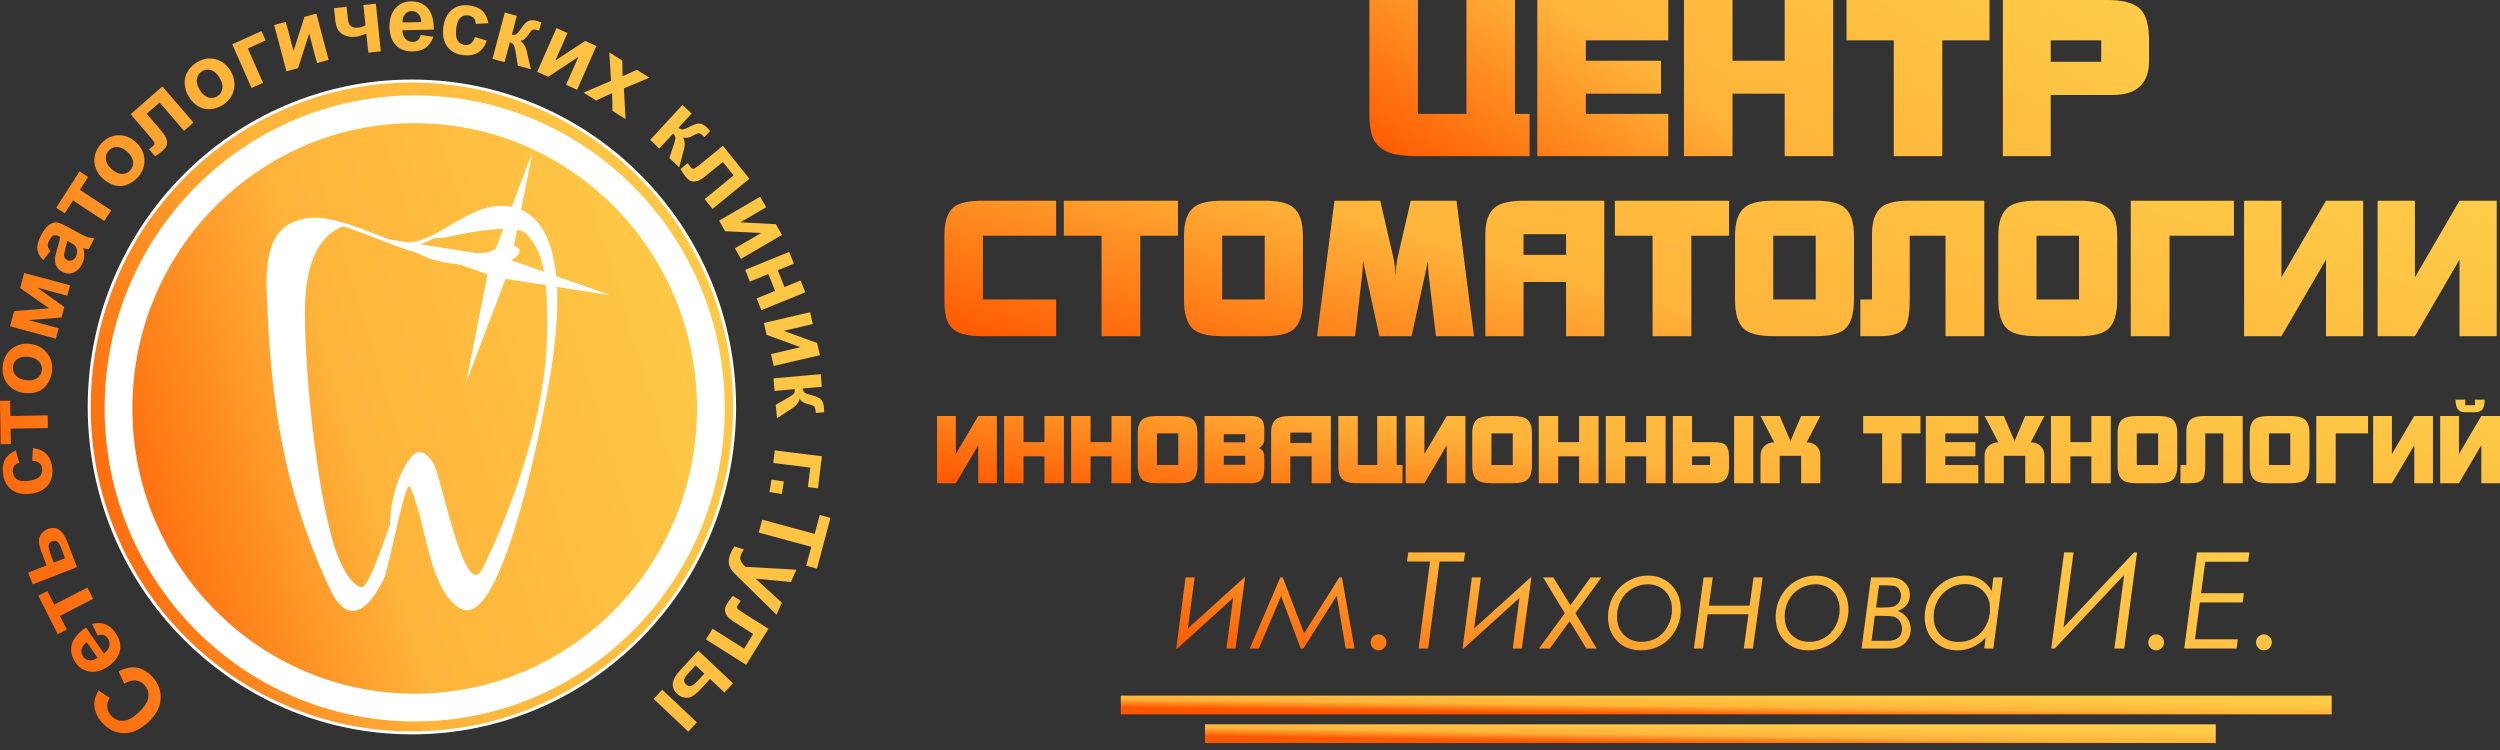
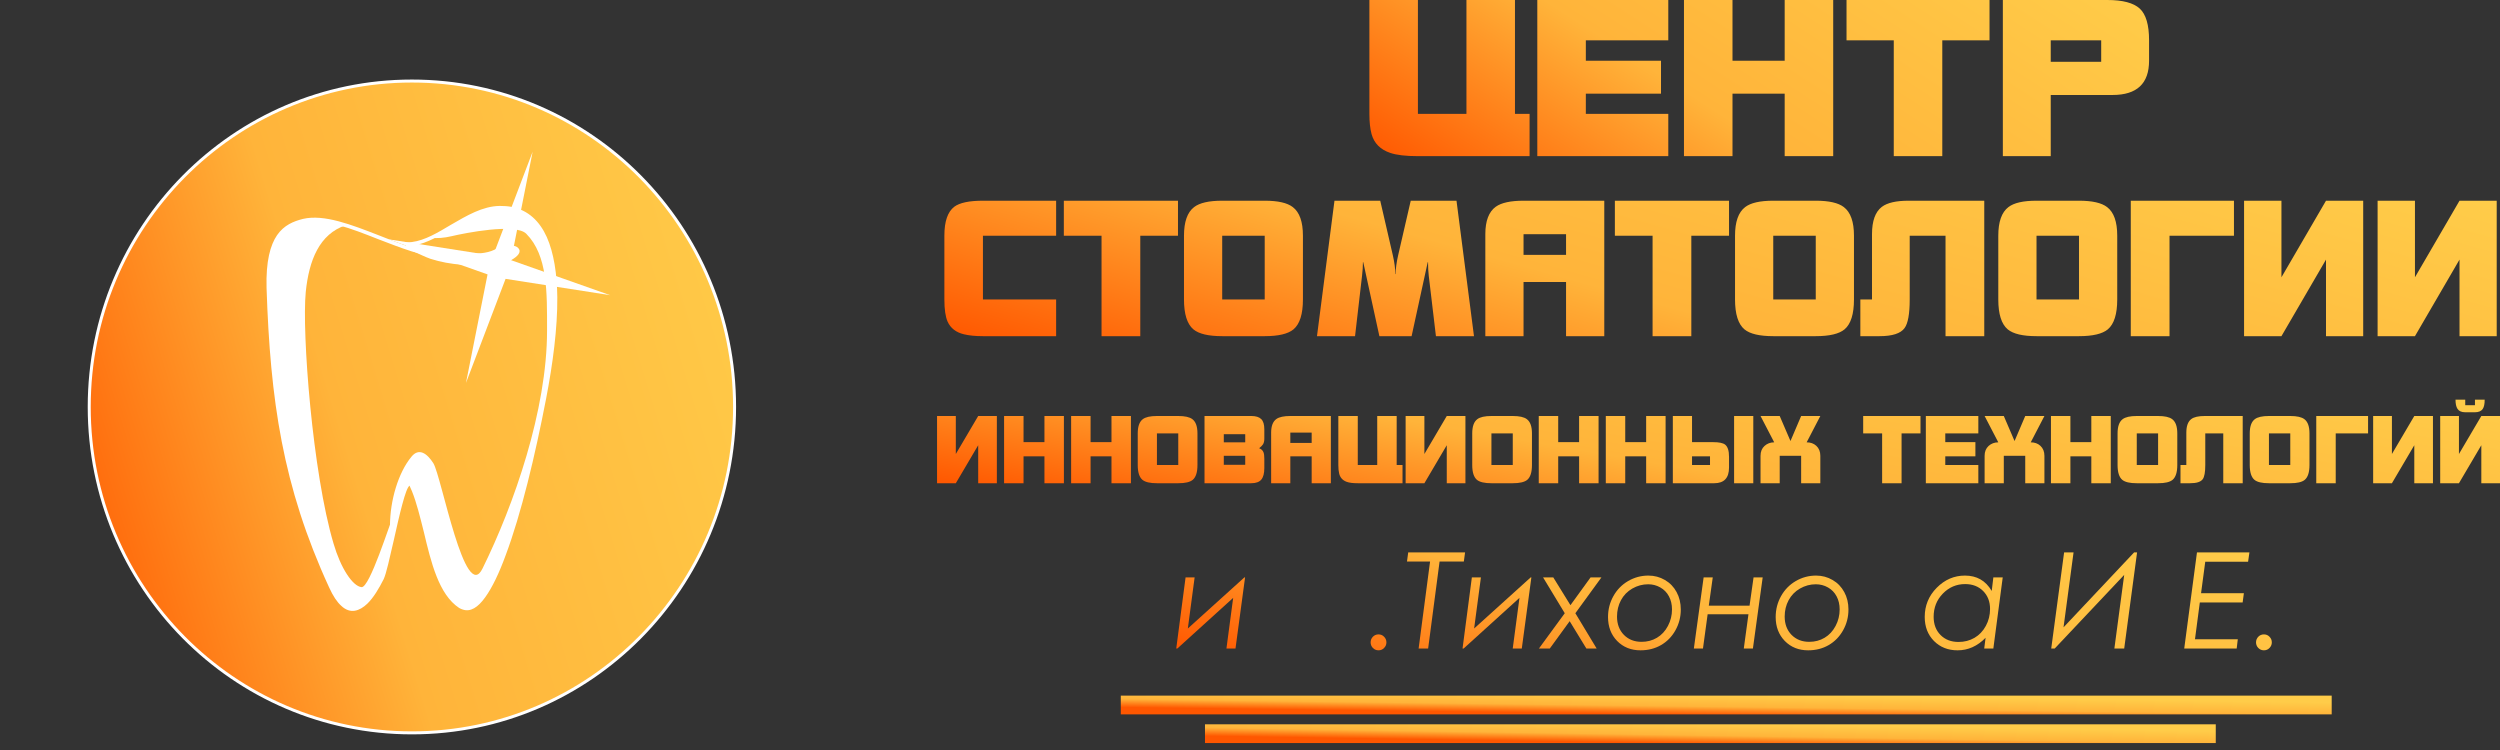
<svg xmlns="http://www.w3.org/2000/svg" width="180" height="54" viewBox="0 0 180 54" fill="none">
  <rect x="0" y="0" width="180" height="54" fill="#333333" stroke="none" />
  <path fill-rule="evenodd" clip-rule="evenodd" d="M76.041 24.204H70.771C70.228 24.204 69.772 24.159 69.401 24.068C68.834 23.933 68.443 23.63 68.229 23.161C68.073 22.809 67.995 22.276 67.995 21.562V16.971C67.995 15.941 68.233 15.246 68.71 14.885C69.097 14.596 69.784 14.451 70.771 14.451H76.041V16.971H70.771V21.562H76.041V24.204ZM84.815 16.971H82.1V24.204H79.311V16.971H76.596V14.451H84.815V16.971ZM93.811 21.562C93.811 22.614 93.585 23.332 93.132 23.714C92.737 24.041 92.046 24.204 91.059 24.204H87.999C87.011 24.204 86.32 24.041 85.925 23.714C85.473 23.332 85.247 22.614 85.247 21.562V16.971C85.247 15.968 85.49 15.282 85.975 14.912C86.37 14.605 87.044 14.451 87.999 14.451H91.059C92.014 14.451 92.688 14.605 93.083 14.912C93.568 15.282 93.811 15.968 93.811 16.971V21.562ZM91.059 21.562V16.971H87.999V21.562H91.059ZM106.127 24.204H103.387L102.869 19.842C102.836 19.562 102.82 19.242 102.82 18.88H102.795L101.635 24.204H99.315L98.155 18.88H98.13C98.13 19.169 98.11 19.49 98.069 19.842L97.563 24.204H94.823L96.082 14.451H99.377L100.278 18.352C100.401 18.885 100.463 19.346 100.463 19.734H100.487C100.487 19.346 100.549 18.885 100.673 18.352L101.573 14.451H104.868L106.127 24.204ZM115.508 24.204H112.756V20.303H109.695V24.204H106.944V16.862C106.944 15.905 107.194 15.246 107.696 14.885C108.099 14.596 108.766 14.451 109.695 14.451H115.508V24.204ZM112.756 18.352V16.862H109.695V18.352H112.756ZM124.49 16.971H121.775V24.204H118.986V16.971H116.271V14.451H124.49V16.971ZM133.486 21.562C133.486 22.614 133.26 23.332 132.807 23.714C132.412 24.041 131.721 24.204 130.734 24.204H127.674C126.686 24.204 125.995 24.041 125.6 23.714C125.148 23.332 124.922 22.614 124.922 21.562V16.971C124.922 15.968 125.164 15.282 125.65 14.912C126.045 14.605 126.719 14.451 127.674 14.451H130.734C131.689 14.451 132.363 14.605 132.758 14.912C133.243 15.282 133.486 15.968 133.486 16.971V21.562ZM130.734 21.562V16.971H127.674V21.562H130.734ZM142.867 24.204H140.078V16.971H137.499V21.562C137.499 22.601 137.375 23.287 137.129 23.621C136.849 24.009 136.248 24.204 135.327 24.204H133.945V21.562H134.784V16.862C134.784 15.914 135.018 15.259 135.487 14.898C135.874 14.6 136.52 14.451 137.425 14.451H142.867V24.204ZM152.441 21.562C152.441 22.614 152.215 23.332 151.763 23.714C151.368 24.041 150.677 24.204 149.689 24.204H146.629C145.642 24.204 144.951 24.041 144.556 23.714C144.103 23.332 143.877 22.614 143.877 21.562V16.971C143.877 15.968 144.12 15.282 144.605 14.912C145 14.605 145.674 14.451 146.629 14.451H149.689C150.644 14.451 151.318 14.605 151.713 14.912C152.199 15.282 152.441 15.968 152.441 16.971V21.562ZM149.689 21.562V16.971H146.629V21.562H149.689ZM160.845 16.971H156.205V24.204H153.416V14.451H160.845V16.971ZM170.15 24.204H167.472V18.691L164.264 24.204H161.573V14.451H164.264V19.964L167.472 14.451H170.15V24.204ZM179.763 24.204H177.085V18.691L173.877 24.204H171.187V14.451H173.877V19.964L177.085 14.451H179.763V24.204Z" fill="url(#paint0_linear_37_99)" />
  <path fill-rule="evenodd" clip-rule="evenodd" d="M110.13 11.243H102.09C101.214 11.243 100.549 11.165 100.096 11.008C99.385 10.769 98.936 10.316 98.751 9.65C98.648 9.265 98.596 8.781 98.596 8.198V0H102.09V8.198H105.584V0H109.078V8.198H110.13V11.243ZM120.117 11.243H110.686V0H120.117V2.904H114.18V4.372H119.592V6.746H114.18V8.198H120.117V11.243ZM131.991 11.243H128.497V6.746H124.74V11.243H121.246V0H124.74V4.372H128.497V0H131.991V11.243ZM143.246 2.904H139.845V11.243H136.351V2.904H132.95V0H143.246V2.904ZM154.733 4.372C154.733 6.017 153.857 6.839 152.105 6.839H147.653V11.243H144.205V0H151.719C152.832 0 153.613 0.206 154.061 0.617C154.509 1.028 154.733 1.79 154.733 2.904V4.372ZM151.286 4.45V2.904H147.653V4.45H151.286Z" fill="url(#paint1_linear_37_99)" />
  <path fill-rule="evenodd" clip-rule="evenodd" d="M71.774 34.793H70.43V32.057L68.819 34.793H67.468V29.952H68.819V32.688L70.43 29.952H71.774V34.793ZM76.601 34.793H75.2V32.857H73.695V34.793H72.294V29.952H73.695V31.835H75.2V29.952H76.601V34.793ZM81.427 34.793H80.027V32.857H78.522V34.793H77.121V29.952H78.522V31.835H80.027V29.952H81.427V34.793ZM86.217 33.482C86.217 34.004 86.103 34.36 85.876 34.55C85.678 34.712 85.331 34.793 84.835 34.793H83.299C82.803 34.793 82.456 34.712 82.258 34.55C82.031 34.36 81.917 34.004 81.917 33.482V31.203C81.917 30.705 82.039 30.365 82.282 30.181C82.481 30.029 82.82 29.952 83.299 29.952H84.835C85.314 29.952 85.653 30.029 85.851 30.181C86.095 30.365 86.217 30.705 86.217 31.203V33.482ZM84.835 33.482V31.203H83.299V33.482H84.835ZM91.031 33.704C91.031 34.08 90.959 34.356 90.814 34.531C90.67 34.705 90.426 34.793 90.083 34.793H86.725V29.952H90.096C90.418 29.952 90.654 30.025 90.805 30.171C90.956 30.317 91.031 30.562 91.031 30.907V31.593C91.031 31.754 91 31.886 90.938 31.989C90.889 32.07 90.796 32.164 90.659 32.272C90.816 32.334 90.92 32.431 90.969 32.561C91.011 32.659 91.031 32.812 91.031 33.018V33.704ZM89.656 31.848V31.263H88.113V31.848H89.656ZM89.656 33.468V32.816H88.113V33.468H89.656ZM95.822 34.793H94.44V32.857H92.903V34.793H91.522V31.149C91.522 30.674 91.648 30.347 91.9 30.168C92.102 30.024 92.437 29.952 92.903 29.952H95.822V34.793ZM94.44 31.889V31.149H92.903V31.889H94.44ZM100.982 34.793H97.76C97.409 34.793 97.143 34.759 96.961 34.692C96.676 34.589 96.496 34.394 96.422 34.107C96.38 33.941 96.36 33.733 96.36 33.482V29.952H97.76V33.482H99.16V29.952H100.561V33.482H100.982V34.793ZM105.511 34.793H104.167V32.057L102.556 34.793H101.205V29.952H102.556V32.688L104.167 29.952H105.511V34.793ZM110.301 33.482C110.301 34.004 110.187 34.36 109.96 34.55C109.762 34.712 109.415 34.793 108.919 34.793H107.383C106.887 34.793 106.54 34.712 106.342 34.55C106.114 34.36 106.001 34.004 106.001 33.482V31.203C106.001 30.705 106.123 30.365 106.366 30.181C106.565 30.029 106.903 29.952 107.383 29.952H108.919C109.398 29.952 109.737 30.029 109.935 30.181C110.179 30.365 110.301 30.705 110.301 31.203V33.482ZM108.919 33.482V31.203H107.383V33.482H108.919ZM115.097 34.793H113.696V32.857H112.191V34.793H110.79V29.952H112.191V31.835H113.696V29.952H115.097V34.793ZM119.923 34.793H118.523V32.857H117.017V34.793H115.617V29.952H117.017V31.835H118.523V29.952H119.923V34.793ZM126.237 34.793H124.855V29.952H126.237V34.793ZM124.49 33.663C124.49 34.416 124.135 34.793 123.424 34.793H120.444V29.952H121.826V31.835H123.344C123.765 31.835 124.052 31.893 124.205 32.01C124.395 32.157 124.49 32.449 124.49 32.883V33.663ZM123.121 33.482V32.857H121.826V33.482H123.121ZM131.064 34.793H129.682V32.816H128.139V34.793H126.758V32.816C126.758 32.52 126.853 32.285 127.043 32.11C127.233 31.936 127.466 31.848 127.743 31.848L126.758 29.952H128.139L128.914 31.754L129.682 29.952H131.064L130.079 31.848C130.36 31.848 130.591 31.931 130.773 32.097C130.967 32.276 131.064 32.516 131.064 32.816V34.793ZM138.276 31.203H136.913V34.793H135.513V31.203H134.149V29.952H138.276V31.203ZM142.44 34.793H138.66V29.952H142.44V31.203H140.06V31.835H142.229V32.857H140.06V33.482H142.44V34.793ZM147.198 34.793H145.817V32.816H144.274V34.793H142.892V32.816C142.892 32.52 142.987 32.285 143.177 32.11C143.367 31.936 143.6 31.848 143.877 31.848L142.892 29.952H144.274L145.048 31.754L145.817 29.952H147.198L146.213 31.848C146.494 31.848 146.725 31.931 146.907 32.097C147.101 32.276 147.198 32.516 147.198 32.816V34.793ZM151.975 34.793H150.575V32.857H149.069V34.793H147.669V29.952H149.069V31.835H150.575V29.952H151.975V34.793ZM156.765 33.482C156.765 34.004 156.651 34.36 156.424 34.55C156.226 34.712 155.879 34.793 155.383 34.793H153.847C153.351 34.793 153.004 34.712 152.806 34.55C152.578 34.36 152.465 34.004 152.465 33.482V31.203C152.465 30.705 152.587 30.365 152.83 30.181C153.029 30.029 153.367 29.952 153.847 29.952H155.383C155.862 29.952 156.201 30.029 156.399 30.181C156.643 30.365 156.765 30.705 156.765 31.203V33.482ZM155.383 33.482V31.203H153.847V33.482H155.383ZM161.475 34.793H160.075V31.203H158.78V33.482C158.78 33.997 158.718 34.338 158.594 34.504C158.453 34.696 158.152 34.793 157.689 34.793H156.995V33.482H157.416V31.149C157.416 30.678 157.534 30.354 157.77 30.174C157.964 30.026 158.288 29.952 158.742 29.952H161.475V34.793ZM166.282 33.482C166.282 34.004 166.168 34.36 165.941 34.55C165.743 34.712 165.396 34.793 164.9 34.793H163.364C162.868 34.793 162.521 34.712 162.323 34.55C162.096 34.36 161.982 34.004 161.982 33.482V31.203C161.982 30.705 162.104 30.365 162.347 30.181C162.546 30.029 162.884 29.952 163.364 29.952H164.9C165.379 29.952 165.718 30.029 165.916 30.181C166.16 30.365 166.282 30.705 166.282 31.203V33.482ZM164.9 33.482V31.203H163.364V33.482H164.9ZM170.501 31.203H168.172V34.793H166.771V29.952H170.501V31.203ZM175.173 34.793H173.829V32.057L172.218 34.793H170.867V29.952H172.218V32.688L173.829 29.952H175.173V34.793ZM178.897 28.776C178.897 29.081 178.852 29.3 178.761 29.435C178.653 29.601 178.465 29.683 178.197 29.683H177.497C177.232 29.683 177.047 29.601 176.939 29.435C176.844 29.291 176.797 29.072 176.797 28.776H177.497V29.172H178.197V28.776H178.897ZM180 34.793H178.655V32.057L177.044 34.793H175.694V29.952H177.044V32.688L178.655 29.952H180V34.793Z" fill="url(#paint2_linear_37_99)" />
  <path d="M86.013 41.574L85.524 45.252L89.594 41.574H89.645L88.956 46.692H88.304L88.788 43.046L84.769 46.692H84.69L85.361 41.574H86.013Z" fill="url(#paint3_linear_37_99)" />
-   <path d="M96.431 41.574H96.617L97.525 46.692H96.887L96.245 42.891L93.842 46.692H93.651L92.239 42.915L90.637 46.692H89.985L92.184 41.574H92.361L93.893 45.6L96.431 41.574Z" fill="url(#paint4_linear_37_99)" />
  <path d="M99.253 45.676C99.412 45.676 99.545 45.732 99.654 45.845C99.766 45.958 99.822 46.093 99.822 46.25C99.822 46.406 99.766 46.541 99.654 46.654C99.545 46.767 99.412 46.823 99.253 46.823C99.095 46.823 98.96 46.767 98.848 46.654C98.74 46.541 98.685 46.406 98.685 46.25C98.685 46.093 98.74 45.958 98.848 45.845C98.96 45.732 99.095 45.676 99.253 45.676Z" fill="url(#paint5_linear_37_99)" />
  <path d="M101.391 39.773H105.485L105.396 40.431H103.65L102.826 46.692H102.141L102.965 40.431H101.303L101.391 39.773Z" fill="url(#paint6_linear_37_99)" />
  <path d="M106.626 41.574L106.137 45.252L110.207 41.574H110.259L109.569 46.692H108.917L109.402 43.046L105.382 46.692H105.303L105.974 41.574H106.626Z" fill="url(#paint7_linear_37_99)" />
  <path d="M111.102 41.574H111.837L113.072 43.573L114.52 41.574H115.302L113.426 44.152L114.958 46.692H114.217L113.016 44.725L111.586 46.692H110.803L112.662 44.152L111.102 41.574Z" fill="url(#paint8_linear_37_99)" />
  <path d="M118.684 41.442C119.115 41.442 119.511 41.547 119.871 41.758C120.231 41.964 120.512 42.255 120.714 42.628C120.916 42.998 121.017 43.418 121.017 43.888C121.017 44.425 120.888 44.923 120.63 45.384C120.373 45.842 120.027 46.196 119.592 46.447C119.157 46.698 118.665 46.823 118.115 46.823C117.436 46.823 116.875 46.599 116.434 46.151C115.996 45.699 115.778 45.125 115.778 44.429C115.778 43.884 115.906 43.38 116.164 42.919C116.422 42.458 116.774 42.098 117.221 41.837C117.671 41.574 118.159 41.442 118.684 41.442ZM118.67 42.068C118.266 42.068 117.886 42.17 117.529 42.374C117.175 42.578 116.901 42.858 116.709 43.216C116.52 43.57 116.425 43.962 116.425 44.392C116.425 44.931 116.589 45.37 116.919 45.709C117.248 46.044 117.673 46.212 118.195 46.212C118.601 46.212 118.969 46.115 119.298 45.92C119.631 45.723 119.895 45.439 120.09 45.069C120.286 44.699 120.384 44.302 120.384 43.879C120.384 43.525 120.311 43.211 120.165 42.938C120.019 42.662 119.812 42.449 119.545 42.298C119.278 42.145 118.986 42.068 118.67 42.068Z" fill="url(#paint9_linear_37_99)" />
  <path d="M123.034 43.606H125.968L126.256 41.574H126.913L126.21 46.692H125.553L125.889 44.227H122.95L122.614 46.692H121.958L122.661 41.574H123.318L123.034 43.606Z" fill="url(#paint10_linear_37_99)" />
  <path d="M130.755 41.442C131.187 41.442 131.583 41.547 131.943 41.758C132.303 41.964 132.584 42.255 132.786 42.628C132.988 42.998 133.089 43.418 133.089 43.888C133.089 44.425 132.96 44.923 132.702 45.384C132.444 45.842 132.098 46.196 131.664 46.447C131.229 46.698 130.737 46.823 130.187 46.823C129.507 46.823 128.947 46.599 128.506 46.151C128.068 45.699 127.849 45.125 127.849 44.429C127.849 43.884 127.978 43.38 128.236 42.919C128.494 42.458 128.846 42.098 129.293 41.837C129.743 41.574 130.231 41.442 130.755 41.442ZM130.741 42.068C130.338 42.068 129.957 42.17 129.6 42.374C129.246 42.578 128.973 42.858 128.781 43.216C128.591 43.57 128.497 43.962 128.497 44.392C128.497 44.931 128.661 45.37 128.99 45.709C129.319 46.044 129.745 46.212 130.266 46.212C130.673 46.212 131.041 46.115 131.37 45.92C131.702 45.723 131.966 45.439 132.162 45.069C132.358 44.699 132.455 44.302 132.455 43.879C132.455 43.525 132.382 43.211 132.236 42.938C132.091 42.662 131.884 42.449 131.617 42.298C131.35 42.145 131.058 42.068 130.741 42.068Z" fill="url(#paint11_linear_37_99)" />
-   <path d="M134.03 46.692L134.714 41.574H136.107C136.532 41.574 136.872 41.693 137.127 41.931C137.381 42.17 137.509 42.468 137.509 42.825C137.509 43.399 137.214 43.785 136.624 43.982C136.931 44.092 137.165 44.269 137.327 44.514C137.491 44.758 137.574 45.023 137.574 45.309C137.574 45.685 137.44 46.011 137.173 46.287C136.909 46.56 136.546 46.696 136.083 46.696L135.501 46.692H134.03ZM135.077 43.742H135.506C135.866 43.742 136.125 43.722 136.284 43.681C136.445 43.637 136.582 43.548 136.693 43.413C136.808 43.278 136.866 43.1 136.866 42.877C136.866 42.689 136.819 42.535 136.726 42.416C136.636 42.294 136.52 42.218 136.377 42.19C136.234 42.159 136.015 42.143 135.72 42.143H135.292L135.077 43.742ZM134.751 46.137H135.506L135.869 46.141C136.586 46.141 136.945 45.848 136.945 45.262C136.945 45.033 136.883 44.842 136.759 44.688C136.638 44.534 136.498 44.439 136.34 44.401C136.181 44.363 135.93 44.344 135.585 44.344H134.989L134.751 46.137Z" fill="url(#paint12_linear_37_99)" />
  <path d="M143.521 46.692H142.864L142.962 45.92C142.375 46.522 141.703 46.823 140.946 46.823C140.256 46.823 139.69 46.599 139.246 46.151C138.802 45.702 138.58 45.125 138.58 44.42C138.58 43.605 138.867 42.905 139.441 42.322C140.019 41.736 140.697 41.442 141.477 41.442C141.899 41.442 142.268 41.532 142.585 41.71C142.905 41.889 143.178 42.168 143.405 42.548L143.521 41.574H144.196L143.521 46.692ZM141.015 46.221C141.435 46.221 141.817 46.123 142.161 45.925C142.506 45.724 142.779 45.437 142.981 45.064C143.183 44.691 143.284 44.285 143.284 43.846C143.284 43.316 143.117 42.885 142.785 42.552C142.453 42.22 142.021 42.054 141.491 42.054C140.866 42.054 140.332 42.281 139.888 42.736C139.444 43.191 139.222 43.749 139.222 44.41C139.222 44.953 139.389 45.39 139.721 45.723C140.053 46.055 140.485 46.221 141.015 46.221Z" fill="url(#paint13_linear_37_99)" />
  <path d="M152.943 46.692H152.235L152.943 41.391L147.941 46.692H147.689L148.616 39.773H149.296L148.574 45.168L153.655 39.773H153.87L152.943 46.692Z" fill="url(#paint14_linear_37_99)" />
-   <path d="M155.244 45.676C155.402 45.676 155.535 45.732 155.644 45.845C155.756 45.958 155.812 46.093 155.812 46.25C155.812 46.406 155.756 46.541 155.644 46.654C155.535 46.767 155.402 46.823 155.244 46.823C155.085 46.823 154.95 46.767 154.838 46.654C154.73 46.541 154.675 46.406 154.675 46.25C154.675 46.093 154.73 45.958 154.838 45.845C154.95 45.732 155.085 45.676 155.244 45.676Z" fill="url(#paint15_linear_37_99)" />
  <path d="M161.959 39.773L161.862 40.445H158.778L158.476 42.712H161.559L161.47 43.376H158.387L158.038 46.029H161.121L161.042 46.692H157.265L158.182 39.773H161.959Z" fill="url(#paint16_linear_37_99)" />
  <path d="M163.003 45.676C163.161 45.676 163.295 45.732 163.403 45.845C163.515 45.958 163.571 46.093 163.571 46.25C163.571 46.406 163.515 46.541 163.403 46.654C163.295 46.767 163.161 46.823 163.003 46.823C162.844 46.823 162.709 46.767 162.597 46.654C162.489 46.541 162.434 46.406 162.434 46.25C162.434 46.093 162.489 45.958 162.597 45.845C162.709 45.732 162.844 45.676 163.003 45.676Z" fill="url(#paint17_linear_37_99)" />
  <path fill-rule="evenodd" clip-rule="evenodd" d="M81.197 50.585V50.935H167.382V50.585H81.197Z" fill="url(#paint18_linear_37_99)" stroke="url(#paint19_linear_37_99)" stroke-width="1" />
  <path fill-rule="evenodd" clip-rule="evenodd" d="M87.259 52.65V53H159.035V52.65H87.259Z" fill="url(#paint20_linear_37_99)" stroke="url(#paint21_linear_37_99)" stroke-width="1" />
-   <path fill-rule="evenodd" clip-rule="evenodd" d="M8.948 49.225L8.532 48.343C9.006 48.093 9.445 48.003 9.853 48.074C10.258 48.145 10.635 48.367 10.98 48.741C11.407 49.203 11.602 49.731 11.564 50.323C11.526 50.915 11.236 51.467 10.694 51.977C10.12 52.518 9.535 52.788 8.942 52.788C8.348 52.788 7.826 52.544 7.376 52.056C6.983 51.63 6.788 51.167 6.792 50.666C6.792 50.369 6.895 50.05 7.097 49.711L7.905 50.252C7.763 50.462 7.701 50.68 7.719 50.909C7.736 51.137 7.831 51.345 8.003 51.531C8.242 51.789 8.527 51.913 8.859 51.9C9.19 51.888 9.561 51.689 9.972 51.302C10.408 50.891 10.646 50.52 10.684 50.187C10.724 49.855 10.626 49.562 10.392 49.309C10.219 49.122 10.012 49.016 9.77 48.993C9.529 48.969 9.254 49.047 8.948 49.225ZM7.026 45.758L6.632 44.925C6.969 44.83 7.28 44.835 7.565 44.942C7.85 45.048 8.099 45.257 8.315 45.568C8.655 46.059 8.748 46.534 8.594 46.995C8.469 47.361 8.211 47.683 7.824 47.957C7.36 48.285 6.911 48.419 6.479 48.359C6.047 48.301 5.701 48.084 5.442 47.71C5.151 47.289 5.058 46.861 5.165 46.422C5.272 45.986 5.612 45.572 6.186 45.181L7.485 47.054C7.701 46.893 7.83 46.712 7.871 46.512C7.914 46.31 7.875 46.122 7.756 45.95C7.674 45.833 7.575 45.758 7.457 45.722C7.338 45.687 7.194 45.698 7.026 45.758ZM6.248 46.243C6.037 46.401 5.913 46.572 5.875 46.757C5.837 46.942 5.871 47.111 5.977 47.264C6.09 47.427 6.243 47.52 6.434 47.543C6.625 47.566 6.822 47.506 7.022 47.361L6.248 46.243ZM4.16 45.666L2.758 42.886L3.408 42.551L3.905 43.535L6.296 42.304L6.707 43.117L4.315 44.347L4.811 45.331L4.16 45.666ZM2.353 42.074L2.029 41.223L3.353 40.709L3.028 39.853C2.9 39.518 2.826 39.251 2.806 39.053C2.785 38.853 2.832 38.664 2.946 38.484C3.059 38.302 3.222 38.172 3.432 38.09C3.739 37.971 4.013 37.987 4.249 38.14C4.484 38.293 4.684 38.583 4.846 39.01L5.541 40.838L2.353 42.074ZM4.683 40.194L4.381 39.399C4.287 39.15 4.185 39.007 4.079 38.968C3.972 38.929 3.864 38.931 3.754 38.973C3.6 39.033 3.517 39.135 3.504 39.278C3.492 39.42 3.544 39.645 3.66 39.952L3.871 40.508L4.683 40.194ZM1.137 32.436L1.39 33.315C1.216 33.363 1.09 33.446 1.012 33.562C0.933 33.678 0.903 33.821 0.921 33.991C0.944 34.218 1.04 34.389 1.208 34.507C1.377 34.625 1.643 34.665 2.005 34.627C2.408 34.584 2.686 34.486 2.838 34.331C2.99 34.176 3.053 33.985 3.029 33.755C3.011 33.581 2.949 33.446 2.84 33.347C2.731 33.246 2.556 33.187 2.316 33.167L2.372 32.259C2.787 32.308 3.112 32.455 3.346 32.696C3.581 32.936 3.72 33.277 3.766 33.719C3.819 34.22 3.704 34.637 3.422 34.968C3.139 35.3 2.721 35.495 2.166 35.554C1.606 35.613 1.154 35.51 0.81 35.244C0.466 34.977 0.268 34.589 0.214 34.079C0.171 33.661 0.226 33.319 0.378 33.054C0.531 32.789 0.784 32.583 1.137 32.436ZM0.054 31.982L0 28.861L0.73 28.849L0.749 29.953L3.433 29.905L3.449 30.817L0.765 30.864L0.784 31.969L0.054 31.982ZM1.678 28.287C1.382 28.245 1.104 28.13 0.847 27.943C0.59 27.756 0.406 27.515 0.298 27.224C0.189 26.932 0.158 26.618 0.204 26.284C0.276 25.768 0.501 25.368 0.88 25.084C1.258 24.801 1.701 24.696 2.208 24.768C2.719 24.841 3.12 25.067 3.41 25.448C3.701 25.83 3.81 26.273 3.74 26.779C3.696 27.093 3.585 27.38 3.405 27.644C3.225 27.909 2.99 28.096 2.699 28.206C2.407 28.314 2.068 28.342 1.678 28.287ZM1.855 27.367C2.191 27.415 2.459 27.371 2.66 27.235C2.86 27.101 2.977 26.915 3.01 26.678C3.043 26.442 2.981 26.232 2.825 26.048C2.669 25.862 2.421 25.745 2.081 25.697C1.751 25.65 1.484 25.694 1.284 25.829C1.083 25.963 0.966 26.148 0.934 26.384C0.901 26.62 0.963 26.831 1.119 27.017C1.274 27.203 1.521 27.32 1.855 27.367ZM0.723 23.494L1.013 22.402L3.531 22.197L1.454 20.74L1.743 19.652L5.041 20.544L4.842 21.294L2.671 20.706L4.627 22.106L4.427 22.86L2.05 23.047L4.221 23.634L4.022 24.387L0.723 23.494ZM3.631 18.069L3.115 18.729C2.867 18.491 2.726 18.234 2.69 17.958C2.657 17.681 2.743 17.346 2.951 16.95C3.141 16.59 3.324 16.346 3.501 16.215C3.678 16.085 3.85 16.018 4.017 16.016C4.185 16.015 4.442 16.106 4.789 16.292L5.715 16.801C5.98 16.943 6.182 17.035 6.322 17.077C6.46 17.119 6.622 17.142 6.802 17.149L6.382 17.947C6.318 17.938 6.226 17.923 6.106 17.898C6.052 17.885 6.016 17.878 5.997 17.875C6.057 18.085 6.079 18.285 6.063 18.477C6.047 18.669 5.992 18.854 5.898 19.033C5.733 19.346 5.518 19.548 5.256 19.638C4.992 19.728 4.731 19.704 4.474 19.566C4.304 19.474 4.173 19.352 4.083 19.198C3.992 19.044 3.952 18.874 3.959 18.688C3.966 18.502 4.017 18.254 4.11 17.947C4.238 17.533 4.31 17.237 4.326 17.06L4.246 17.017C4.093 16.935 3.964 16.915 3.858 16.955C3.753 16.997 3.644 17.123 3.532 17.335C3.456 17.479 3.426 17.606 3.44 17.716C3.453 17.826 3.517 17.943 3.631 18.069ZM4.846 17.339C4.825 17.46 4.78 17.645 4.709 17.894C4.639 18.143 4.609 18.314 4.617 18.408C4.637 18.552 4.702 18.655 4.816 18.716C4.928 18.776 5.046 18.786 5.171 18.745C5.297 18.705 5.394 18.62 5.462 18.49C5.539 18.344 5.564 18.181 5.54 17.998C5.52 17.862 5.466 17.75 5.376 17.664C5.32 17.606 5.195 17.526 5.004 17.424L4.846 17.339ZM4.047 14.956L5.73 12.339L6.342 12.741L5.747 13.667L7.999 15.143L7.506 15.909L5.255 14.432L4.66 15.358L4.047 14.956ZM7.411 12.867C7.185 12.668 7.014 12.418 6.899 12.12C6.784 11.822 6.76 11.519 6.827 11.216C6.893 10.911 7.035 10.63 7.255 10.376C7.593 9.982 7.998 9.77 8.468 9.741C8.939 9.712 9.366 9.867 9.753 10.207C10.142 10.548 10.356 10.959 10.395 11.438C10.432 11.918 10.285 12.35 9.953 12.735C9.747 12.975 9.499 13.154 9.205 13.277C8.912 13.4 8.614 13.428 8.31 13.36C8.008 13.29 7.708 13.127 7.411 12.867ZM8.055 12.193C8.311 12.417 8.559 12.528 8.801 12.524C9.042 12.521 9.24 12.43 9.395 12.249C9.55 12.07 9.611 11.86 9.58 11.619C9.549 11.377 9.405 11.143 9.145 10.916C8.894 10.695 8.646 10.585 8.406 10.587C8.165 10.59 7.968 10.681 7.813 10.861C7.658 11.041 7.596 11.252 7.626 11.493C7.656 11.735 7.8 11.969 8.055 12.193ZM9.406 8.227L11.69 6.222L13.93 8.825L13.251 9.421L11.492 7.377L10.562 8.193L11.568 9.362C11.824 9.66 11.97 9.898 12.006 10.078C12.041 10.257 12.033 10.402 11.983 10.512C11.933 10.622 11.817 10.758 11.634 10.918C11.525 11.014 11.369 11.124 11.166 11.252L10.729 10.745C10.745 10.732 10.783 10.699 10.848 10.648C10.923 10.591 10.98 10.546 11.019 10.511C11.111 10.431 11.142 10.35 11.11 10.27C11.078 10.19 10.942 10.011 10.701 9.731L9.406 8.227ZM13.574 6.932C13.415 6.676 13.324 6.387 13.3 6.067C13.277 5.748 13.342 5.452 13.493 5.181C13.645 4.909 13.862 4.683 14.146 4.504C14.584 4.227 15.032 4.145 15.49 4.256C15.948 4.367 16.312 4.641 16.584 5.08C16.857 5.522 16.943 5.978 16.841 6.448C16.738 6.917 16.472 7.287 16.043 7.557C15.777 7.726 15.487 7.824 15.171 7.855C14.855 7.886 14.562 7.824 14.291 7.669C14.022 7.514 13.782 7.269 13.574 6.932ZM14.386 6.478C14.565 6.768 14.77 6.947 15.002 7.015C15.234 7.084 15.45 7.055 15.65 6.929C15.85 6.802 15.97 6.619 16.01 6.38C16.05 6.14 15.98 5.873 15.798 5.579C15.621 5.293 15.416 5.115 15.185 5.047C14.955 4.978 14.739 5.007 14.539 5.133C14.339 5.259 14.219 5.442 14.178 5.682C14.136 5.922 14.206 6.189 14.386 6.478ZM16.721 3.186L18.828 2.239L19.125 2.912L17.845 3.488L18.936 5.965L18.11 6.337L16.721 3.186ZM19.741 1.803L20.58 1.576L21.135 3.669L21.922 1.213L22.779 0.981L23.662 4.312L22.824 4.539L22.259 2.41L21.464 4.907L20.625 5.134L19.741 1.803ZM24.049 0.586L24.957 0.49L25.042 1.31C25.061 1.498 25.092 1.635 25.135 1.723C25.177 1.811 25.256 1.883 25.37 1.936C25.485 1.991 25.625 2.008 25.788 1.991C25.949 1.974 26.124 1.919 26.315 1.825L26.163 0.362L27.061 0.266L27.418 3.696L26.52 3.792L26.377 2.423C26.037 2.555 25.775 2.63 25.592 2.65C25.317 2.679 25.064 2.645 24.831 2.549C24.599 2.453 24.434 2.316 24.332 2.138C24.232 1.96 24.166 1.716 24.134 1.407L24.049 0.586ZM30.294 2.515L31.198 2.651C31.087 2.987 30.909 3.244 30.662 3.423C30.416 3.602 30.105 3.694 29.729 3.7C29.136 3.711 28.694 3.523 28.401 3.136C28.171 2.827 28.051 2.431 28.043 1.954C28.033 1.382 28.174 0.932 28.464 0.603C28.754 0.274 29.125 0.105 29.578 0.098C30.085 0.089 30.489 0.251 30.789 0.585C31.088 0.919 31.237 1.435 31.237 2.135L28.973 2.175C28.984 2.446 29.061 2.655 29.203 2.801C29.345 2.95 29.52 3.022 29.728 3.019C29.869 3.016 29.987 2.975 30.083 2.896C30.178 2.816 30.249 2.689 30.294 2.515ZM30.33 1.592C30.319 1.327 30.248 1.128 30.118 0.993C29.987 0.858 29.829 0.792 29.644 0.795C29.447 0.798 29.285 0.875 29.159 1.022C29.034 1.168 28.973 1.367 28.98 1.616L30.33 1.592ZM35.158 1.669L34.254 1.721C34.246 1.539 34.195 1.396 34.101 1.293C34.006 1.19 33.875 1.128 33.707 1.107C33.483 1.079 33.296 1.135 33.144 1.274C32.992 1.413 32.894 1.666 32.85 2.031C32.8 2.437 32.833 2.733 32.948 2.917C33.063 3.101 33.233 3.207 33.461 3.235C33.632 3.256 33.776 3.225 33.897 3.14C34.018 3.056 34.115 2.898 34.188 2.665L35.051 2.925C34.91 3.322 34.696 3.609 34.411 3.785C34.127 3.962 33.767 4.023 33.329 3.968C32.834 3.907 32.458 3.7 32.202 3.348C31.945 2.996 31.851 2.54 31.919 1.981C31.988 1.416 32.19 0.994 32.523 0.716C32.857 0.437 33.277 0.33 33.781 0.392C34.194 0.443 34.511 0.574 34.733 0.784C34.954 0.994 35.096 1.289 35.158 1.669ZM36.344 0.904L37.214 1.14L36.852 2.501C37.001 2.524 37.116 2.507 37.196 2.449C37.275 2.393 37.391 2.252 37.54 2.029C37.739 1.73 37.917 1.553 38.075 1.497C38.231 1.441 38.417 1.442 38.633 1.5C38.699 1.518 38.813 1.555 38.973 1.609L38.821 2.194C38.591 2.132 38.438 2.113 38.363 2.14C38.286 2.168 38.181 2.287 38.046 2.495C37.863 2.775 37.666 2.925 37.458 2.944C37.712 3.096 37.881 3.4 37.964 3.858C37.968 3.882 37.974 3.906 37.98 3.933L38.224 4.984L37.286 4.73L37.107 3.65C37.07 3.431 37.026 3.285 36.975 3.211C36.924 3.139 36.835 3.085 36.707 3.051L36.33 4.471L35.459 4.236L36.344 0.904ZM40.067 2.02L40.861 2.377L39.988 4.356L42.13 2.948L42.94 3.312L41.551 6.463L40.758 6.106L41.646 4.092L39.472 5.528L38.678 5.171L40.067 2.02ZM42.019 6.67L43.996 5.822L43.872 3.773L44.808 4.363L44.823 5.49L45.86 5.027L46.76 5.595L44.921 6.36L45.04 8.576L44.1 7.983L44.071 6.705L42.916 7.236L42.019 6.67ZM49.139 7.554L49.798 8.175L48.847 9.205C48.967 9.295 49.077 9.335 49.174 9.322C49.27 9.309 49.438 9.24 49.673 9.114C49.988 8.945 50.227 8.873 50.392 8.898C50.557 8.923 50.721 9.012 50.884 9.165C50.934 9.212 51.017 9.299 51.133 9.423L50.728 9.867C50.553 9.703 50.427 9.614 50.349 9.602C50.267 9.591 50.119 9.645 49.903 9.765C49.611 9.925 49.368 9.965 49.175 9.883C49.328 10.138 49.337 10.486 49.197 10.93C49.19 10.953 49.184 10.977 49.177 11.004L48.904 12.047L48.193 11.379L48.537 10.34C48.606 10.129 48.635 9.979 48.625 9.89C48.614 9.802 48.56 9.712 48.462 9.621L47.469 10.696L46.81 10.076L49.139 7.554ZM52.05 10.495L53.955 12.87L51.3 15.041L50.734 14.334L52.818 12.63L52.043 11.663L50.851 12.638C50.547 12.886 50.307 13.024 50.127 13.055C49.949 13.084 49.806 13.071 49.698 13.016C49.592 12.962 49.461 12.84 49.309 12.65C49.218 12.537 49.114 12.375 48.996 12.166L49.512 11.743C49.525 11.758 49.556 11.799 49.603 11.866C49.658 11.943 49.701 12.003 49.733 12.044C49.809 12.139 49.888 12.173 49.969 12.143C50.049 12.114 50.231 11.982 50.516 11.749L52.05 10.495ZM54.731 14.165L55.165 14.924L53.308 16.007L55.86 16.139L56.303 16.915L53.346 18.639L52.912 17.88L54.802 16.777L52.208 16.648L51.774 15.889L54.731 14.165ZM56.819 18.137L57.158 18.984L55.998 19.457L56.482 20.667L57.642 20.194L57.981 21.044L54.816 22.336L54.476 21.486L55.806 20.943L55.322 19.733L53.992 20.276L53.653 19.43L56.819 18.137ZM58.327 22.478L58.522 23.333L56.432 23.82L58.835 24.7L59.034 25.573L55.707 26.349L55.511 25.494L57.638 24.998L55.195 24.109L54.999 23.254L58.327 22.478ZM59.093 26.941L59.172 27.848L57.782 27.97C57.811 28.119 57.867 28.222 57.947 28.279C58.027 28.334 58.198 28.396 58.457 28.462C58.802 28.548 59.028 28.657 59.134 28.787C59.24 28.917 59.303 29.093 59.322 29.318C59.328 29.386 59.333 29.507 59.337 29.678L58.741 29.734C58.72 29.494 58.685 29.343 58.635 29.281C58.581 29.217 58.436 29.158 58.196 29.101C57.873 29.023 57.666 28.888 57.577 28.696C57.522 28.989 57.297 29.254 56.9 29.489C56.879 29.502 56.858 29.515 56.835 29.53L55.941 30.121L55.856 29.145L56.8 28.604C56.991 28.495 57.112 28.403 57.163 28.33C57.213 28.256 57.232 28.154 57.221 28.02L55.77 28.148L55.692 27.242L59.093 26.941ZM59.176 32.848L58.895 35.16L58.17 35.07L58.341 33.665L55.676 33.334L55.786 32.428L59.176 32.848ZM55.544 34.524L56.436 34.667L56.295 35.567L55.403 35.425L55.544 34.524ZM54.876 37.417L58.658 38.44L59.02 37.076L59.792 37.284L58.822 40.939L58.051 40.73L58.412 39.369L54.63 38.345L54.876 37.417ZM57.339 41.017L56.948 41.904L54.401 41.661L56.292 43.393L55.911 44.257L53.399 41.794L52.943 41.35C52.794 41.196 52.686 41.064 52.618 40.955C52.552 40.844 52.508 40.733 52.486 40.621C52.465 40.508 52.464 40.381 52.486 40.241C52.509 40.1 52.554 39.951 52.624 39.792C52.694 39.632 52.781 39.483 52.882 39.343L53.562 39.56C53.478 39.679 53.414 39.791 53.368 39.896C53.282 40.089 53.275 40.258 53.346 40.402C53.418 40.544 53.53 40.681 53.682 40.809L57.339 41.017ZM55.326 45.273L53.722 47.865L50.826 46.038L51.303 45.266L53.577 46.701L54.23 45.646L52.929 44.826C52.598 44.617 52.39 44.432 52.304 44.271C52.218 44.109 52.184 43.968 52.2 43.848C52.216 43.728 52.287 43.564 52.416 43.356C52.492 43.233 52.61 43.082 52.767 42.9L53.331 43.256C53.321 43.273 53.293 43.316 53.246 43.383C53.191 43.46 53.149 43.52 53.122 43.565C53.058 43.669 53.051 43.755 53.105 43.822C53.158 43.889 53.341 44.02 53.652 44.217L55.326 45.273ZM52.776 49.196L52.16 49.863L51.123 48.886L50.505 49.556C50.262 49.819 50.058 50.002 49.893 50.106C49.729 50.211 49.54 50.251 49.328 50.23C49.116 50.21 48.926 50.12 48.758 49.962C48.518 49.735 48.412 49.48 48.446 49.198C48.479 48.916 48.651 48.606 48.961 48.271L50.278 46.844L52.776 49.196ZM50.081 47.905L49.509 48.525C49.359 48.686 49.277 48.827 49.26 48.947C49.243 49.068 49.29 49.181 49.403 49.287C49.524 49.401 49.65 49.432 49.782 49.379C49.914 49.327 50.092 49.18 50.318 48.936L50.717 48.504L50.081 47.905ZM50.178 52.01L49.562 52.677L47.064 50.325L47.68 49.658L50.178 52.01Z" fill="url(#paint22_linear_37_99)" />
  <path fill-rule="evenodd" clip-rule="evenodd" d="M29.657 5.835C42.485 5.835 52.889 16.343 52.889 29.3C52.889 42.258 42.485 52.766 29.657 52.766C16.828 52.766 6.424 42.258 6.424 29.3C6.424 16.343 16.828 5.835 29.657 5.835Z" fill="url(#paint23_linear_37_99)" stroke="white" stroke-width="0.216" />
-   <path fill-rule="evenodd" clip-rule="evenodd" d="M29.857 7.868C41.632 7.868 51.182 17.513 51.182 29.406C51.182 41.299 41.632 50.944 29.857 50.944C18.081 50.944 8.531 41.299 8.531 29.406C8.531 17.513 18.081 7.868 29.857 7.868Z" fill="url(#paint24_linear_37_99)" stroke="white" stroke-width="2" />
  <path fill-rule="evenodd" clip-rule="evenodd" d="M24.887 16.22C23.006 16.848 22.249 18.716 22.014 21.026C21.729 23.931 22.502 34.053 24.014 39.132C24.534 40.915 25.391 42.206 26.03 42.274C26.618 42.342 28.063 37.671 28.348 37.06C28.684 36.347 29.071 34.835 29.457 34.444C30.163 33.731 29.827 34.308 29.592 34.903C29.02 34.071 27.996 40.627 27.508 41.629C26.601 43.48 25.173 45.23 23.812 42.24C20.469 34.937 19.578 28.788 19.326 20.704C19.208 16.933 20.553 16.203 21.846 15.897C22.72 15.693 23.778 15.88 24.887 16.22Z" fill="white" />
  <path fill-rule="evenodd" clip-rule="evenodd" d="M28.08 37.842C28.08 36.058 28.668 34.037 29.626 32.882C30.163 32.22 30.752 32.644 31.205 33.358C31.793 34.326 33.49 43.565 34.75 40.916C37.002 36.347 39.388 29.536 39.388 23.795C39.388 21.01 39.438 18.394 37.892 16.831C37.119 16.05 33.473 16.78 32.532 17.002C31.961 17.137 31.457 17.171 31.054 17.12C32.667 16.373 34.246 14.98 35.977 14.963C40.664 14.912 40.496 21.893 39.186 28.687C37.657 36.619 35.271 45.06 33.137 43.65C30.903 42.172 30.819 37.417 29.626 34.971C29.273 34.258 28.752 36.483 28.282 38.572C28.181 38.3 28.097 38.045 28.08 37.842Z" fill="white" />
  <path fill-rule="evenodd" clip-rule="evenodd" d="M28.97 35.498C29.172 34.954 29.575 33.222 30.23 33.001V33.205C29.794 33.782 29.676 34.207 29.625 34.937L29.373 34.903L28.97 35.498Z" fill="white" />
  <path fill-rule="evenodd" clip-rule="evenodd" d="M28.517 17.681C29.222 17.749 30.213 18.36 30.986 18.632C32.431 19.108 34.044 19.142 35.691 19.142C36.01 19.142 37.875 18.428 37.304 17.851C36.985 17.511 36.077 17.749 35.624 17.97C34.431 18.564 32.431 18.071 31.121 18.071C30.18 18.071 29.306 17.715 28.517 17.681Z" fill="white" />
  <path fill-rule="evenodd" clip-rule="evenodd" d="M29.659 17.426C30.6 17.307 31.524 16.747 32.465 16.186C33.607 15.524 34.75 14.844 35.976 14.827C36.279 14.827 36.565 14.844 36.833 14.895C38.026 15.133 38.849 15.914 39.37 17.069C39.874 18.207 40.11 19.719 40.126 21.4C40.143 23.625 39.807 26.173 39.32 28.704C38.53 32.797 37.522 37.009 36.413 39.965C35.943 41.256 35.439 42.308 34.935 43.005C34.414 43.735 33.876 44.075 33.322 43.888C33.238 43.871 33.154 43.82 33.053 43.769C31.591 42.801 31.037 40.491 30.516 38.3C30.247 37.23 29.995 36.194 29.659 35.362V34.784C29.693 34.818 29.709 34.852 29.743 34.903C30.18 35.803 30.465 37.009 30.768 38.232C31.289 40.372 31.826 42.631 33.204 43.532C33.271 43.582 33.339 43.616 33.406 43.633C33.826 43.786 34.279 43.48 34.733 42.835C35.22 42.172 35.708 41.136 36.178 39.863C37.27 36.941 38.278 32.729 39.068 28.653C39.555 26.139 39.874 23.608 39.858 21.417C39.841 19.753 39.622 18.292 39.135 17.188C38.648 16.101 37.892 15.388 36.783 15.167C36.531 15.116 36.262 15.082 35.976 15.099C34.817 15.099 33.708 15.761 32.599 16.407C31.692 16.95 30.785 17.494 29.844 17.664C30.734 17.986 31.625 18.241 32.515 18.377C32.683 18.411 32.851 18.428 33.036 18.445C33.355 18.496 33.691 18.53 34.027 18.547C34.666 18.564 35.304 18.53 35.959 18.428L36.027 18.7C35.607 18.853 34.834 18.87 34.027 18.819C33.54 18.785 33.053 18.734 32.566 18.666C32.532 18.666 32.515 18.649 32.482 18.649C31.591 18.53 30.886 18.394 30.869 18.394C30.482 18.326 30.079 18.224 29.659 18.105V17.426ZM29.222 17.681L29.256 17.46C29.39 17.46 29.525 17.443 29.659 17.426V18.105C28.852 17.851 28.029 17.528 27.189 17.205C25.257 16.441 23.325 15.693 21.863 16.033C21.258 16.169 20.62 16.424 20.166 17.086C19.696 17.749 19.41 18.853 19.461 20.704C19.595 24.729 19.864 28.296 20.536 31.744C21.208 35.192 22.267 38.538 23.93 42.19C24.199 42.784 24.467 43.175 24.736 43.412C25.005 43.667 25.257 43.735 25.509 43.701C25.778 43.667 26.03 43.514 26.265 43.277C26.685 42.852 27.072 42.224 27.391 41.578C27.559 41.204 27.811 40.084 28.097 38.844C28.5 37.009 28.97 34.92 29.373 34.716C29.474 34.665 29.575 34.682 29.659 34.784V35.362C29.609 35.243 29.558 35.141 29.508 35.022C29.491 34.988 29.508 34.954 29.491 34.971C29.206 35.107 28.752 37.111 28.349 38.912C28.063 40.151 27.811 41.306 27.626 41.697C27.29 42.359 26.904 43.022 26.45 43.463C26.164 43.735 25.862 43.922 25.543 43.973C25.224 44.024 24.887 43.922 24.568 43.616C24.266 43.345 23.98 42.92 23.695 42.291C22.014 38.64 20.956 35.26 20.284 31.795C19.612 28.313 19.326 24.763 19.192 20.721C19.141 18.802 19.461 17.647 19.948 16.933C20.452 16.203 21.141 15.931 21.813 15.761C23.342 15.405 25.324 16.186 27.29 16.95C27.928 17.205 28.584 17.46 29.222 17.681Z" fill="white" />
  <path fill-rule="evenodd" clip-rule="evenodd" d="M38.351 10.919L36.797 18.732L43.932 21.254L36.401 20.078L33.55 27.57L35.104 19.757L27.951 17.226L35.5 18.411L38.351 10.919Z" fill="white" />
  <defs>
    <linearGradient id="paint0_linear_37_99" x1="67.995" y1="24.204" x2="78.714" y2="-13.797" gradientUnits="userSpaceOnUse">
      <stop stop-color="#FF5700" />
      <stop offset="0.411" stop-color="#FFB43A" />
      <stop offset="1" stop-color="#FFCC49" />
    </linearGradient>
    <linearGradient id="paint1_linear_37_99" x1="98.596" y1="11.243" x2="120.171" y2="-22.082" gradientUnits="userSpaceOnUse">
      <stop stop-color="#FF5700" />
      <stop offset="0.411" stop-color="#FFB43A" />
      <stop offset="1" stop-color="#FFCC49" />
    </linearGradient>
    <linearGradient id="paint2_linear_37_99" x1="67.468" y1="34.793" x2="71.716" y2="10.217" gradientUnits="userSpaceOnUse">
      <stop stop-color="#FF5700" />
      <stop offset="0.411" stop-color="#FFB43A" />
      <stop offset="1" stop-color="#FFCC49" />
    </linearGradient>
    <linearGradient id="paint3_linear_37_99" x1="84.69" y1="46.823" x2="92.6" y2="19.449" gradientUnits="userSpaceOnUse">
      <stop stop-color="#FF5700" />
      <stop offset="0.411" stop-color="#FFB43A" />
      <stop offset="1" stop-color="#FFCC49" />
    </linearGradient>
    <linearGradient id="paint4_linear_37_99" x1="84.69" y1="46.823" x2="92.6" y2="19.449" gradientUnits="userSpaceOnUse">
      <stop stop-color="#FF5700" />
      <stop offset="0.411" stop-color="#FFB43A" />
      <stop offset="1" stop-color="#FFCC49" />
    </linearGradient>
    <linearGradient id="paint5_linear_37_99" x1="84.69" y1="46.823" x2="92.6" y2="19.449" gradientUnits="userSpaceOnUse">
      <stop stop-color="#FF5700" />
      <stop offset="0.411" stop-color="#FFB43A" />
      <stop offset="1" stop-color="#FFCC49" />
    </linearGradient>
    <linearGradient id="paint6_linear_37_99" x1="84.69" y1="46.823" x2="92.6" y2="19.449" gradientUnits="userSpaceOnUse">
      <stop stop-color="#FF5700" />
      <stop offset="0.411" stop-color="#FFB43A" />
      <stop offset="1" stop-color="#FFCC49" />
    </linearGradient>
    <linearGradient id="paint7_linear_37_99" x1="84.69" y1="46.823" x2="92.6" y2="19.449" gradientUnits="userSpaceOnUse">
      <stop stop-color="#FF5700" />
      <stop offset="0.411" stop-color="#FFB43A" />
      <stop offset="1" stop-color="#FFCC49" />
    </linearGradient>
    <linearGradient id="paint8_linear_37_99" x1="84.69" y1="46.823" x2="92.6" y2="19.449" gradientUnits="userSpaceOnUse">
      <stop stop-color="#FF5700" />
      <stop offset="0.411" stop-color="#FFB43A" />
      <stop offset="1" stop-color="#FFCC49" />
    </linearGradient>
    <linearGradient id="paint9_linear_37_99" x1="84.69" y1="46.823" x2="92.6" y2="19.449" gradientUnits="userSpaceOnUse">
      <stop stop-color="#FF5700" />
      <stop offset="0.411" stop-color="#FFB43A" />
      <stop offset="1" stop-color="#FFCC49" />
    </linearGradient>
    <linearGradient id="paint10_linear_37_99" x1="84.69" y1="46.823" x2="92.6" y2="19.449" gradientUnits="userSpaceOnUse">
      <stop stop-color="#FF5700" />
      <stop offset="0.411" stop-color="#FFB43A" />
      <stop offset="1" stop-color="#FFCC49" />
    </linearGradient>
    <linearGradient id="paint11_linear_37_99" x1="84.69" y1="46.823" x2="92.6" y2="19.449" gradientUnits="userSpaceOnUse">
      <stop stop-color="#FF5700" />
      <stop offset="0.411" stop-color="#FFB43A" />
      <stop offset="1" stop-color="#FFCC49" />
    </linearGradient>
    <linearGradient id="paint12_linear_37_99" x1="84.69" y1="46.823" x2="92.6" y2="19.449" gradientUnits="userSpaceOnUse">
      <stop stop-color="#FF5700" />
      <stop offset="0.411" stop-color="#FFB43A" />
      <stop offset="1" stop-color="#FFCC49" />
    </linearGradient>
    <linearGradient id="paint13_linear_37_99" x1="84.69" y1="46.823" x2="92.6" y2="19.449" gradientUnits="userSpaceOnUse">
      <stop stop-color="#FF5700" />
      <stop offset="0.411" stop-color="#FFB43A" />
      <stop offset="1" stop-color="#FFCC49" />
    </linearGradient>
    <linearGradient id="paint14_linear_37_99" x1="84.69" y1="46.823" x2="92.6" y2="19.449" gradientUnits="userSpaceOnUse">
      <stop stop-color="#FF5700" />
      <stop offset="0.411" stop-color="#FFB43A" />
      <stop offset="1" stop-color="#FFCC49" />
    </linearGradient>
    <linearGradient id="paint15_linear_37_99" x1="84.69" y1="46.823" x2="92.6" y2="19.449" gradientUnits="userSpaceOnUse">
      <stop stop-color="#FF5700" />
      <stop offset="0.411" stop-color="#FFB43A" />
      <stop offset="1" stop-color="#FFCC49" />
    </linearGradient>
    <linearGradient id="paint16_linear_37_99" x1="84.69" y1="46.823" x2="92.6" y2="19.449" gradientUnits="userSpaceOnUse">
      <stop stop-color="#FF5700" />
      <stop offset="0.411" stop-color="#FFB43A" />
      <stop offset="1" stop-color="#FFCC49" />
    </linearGradient>
    <linearGradient id="paint17_linear_37_99" x1="84.69" y1="46.823" x2="92.6" y2="19.449" gradientUnits="userSpaceOnUse">
      <stop stop-color="#FF5700" />
      <stop offset="0.411" stop-color="#FFB43A" />
      <stop offset="1" stop-color="#FFCC49" />
    </linearGradient>
    <linearGradient id="paint18_linear_37_99" x1="81.197" y1="50.935" x2="81.216" y2="49.463" gradientUnits="userSpaceOnUse">
      <stop stop-color="#FF5700" />
      <stop offset="0.411" stop-color="#FFB43A" />
      <stop offset="1" stop-color="#FFCC49" />
    </linearGradient>
    <linearGradient id="paint19_linear_37_99" x1="81.197" y1="50.935" x2="81.216" y2="49.463" gradientUnits="userSpaceOnUse">
      <stop stop-color="#FF5700" />
      <stop offset="0.411" stop-color="#FFB43A" />
      <stop offset="1" stop-color="#FFCC49" />
    </linearGradient>
    <linearGradient id="paint20_linear_37_99" x1="87.259" y1="53" x2="87.282" y2="51.528" gradientUnits="userSpaceOnUse">
      <stop stop-color="#FF5700" />
      <stop offset="0.411" stop-color="#FFB43A" />
      <stop offset="1" stop-color="#FFCC49" />
    </linearGradient>
    <linearGradient id="paint21_linear_37_99" x1="87.259" y1="53" x2="87.282" y2="51.528" gradientUnits="userSpaceOnUse">
      <stop stop-color="#FF5700" />
      <stop offset="0.411" stop-color="#FFB43A" />
      <stop offset="1" stop-color="#FFCC49" />
    </linearGradient>
    <linearGradient id="paint22_linear_37_99" x1="-8.67592e-07" y1="52.788" x2="69.267" y2="28.474" gradientUnits="userSpaceOnUse">
      <stop stop-color="#FF5700" />
      <stop offset="0.411" stop-color="#FFB43A" />
      <stop offset="1" stop-color="#FFCC49" />
    </linearGradient>
    <linearGradient id="paint23_linear_37_99" x1="6.424" y1="52.766" x2="61.7" y2="35.836" gradientUnits="userSpaceOnUse">
      <stop stop-color="#FF5700" />
      <stop offset="0.411" stop-color="#FFB43A" />
      <stop offset="1" stop-color="#FFCC49" />
    </linearGradient>
    <linearGradient id="paint24_linear_37_99" x1="8.531" y1="50.944" x2="59.27" y2="35.404" gradientUnits="userSpaceOnUse">
      <stop stop-color="#FF5700" />
      <stop offset="0.411" stop-color="#FFB43A" />
      <stop offset="1" stop-color="#FFCC49" />
    </linearGradient>
  </defs>
</svg>